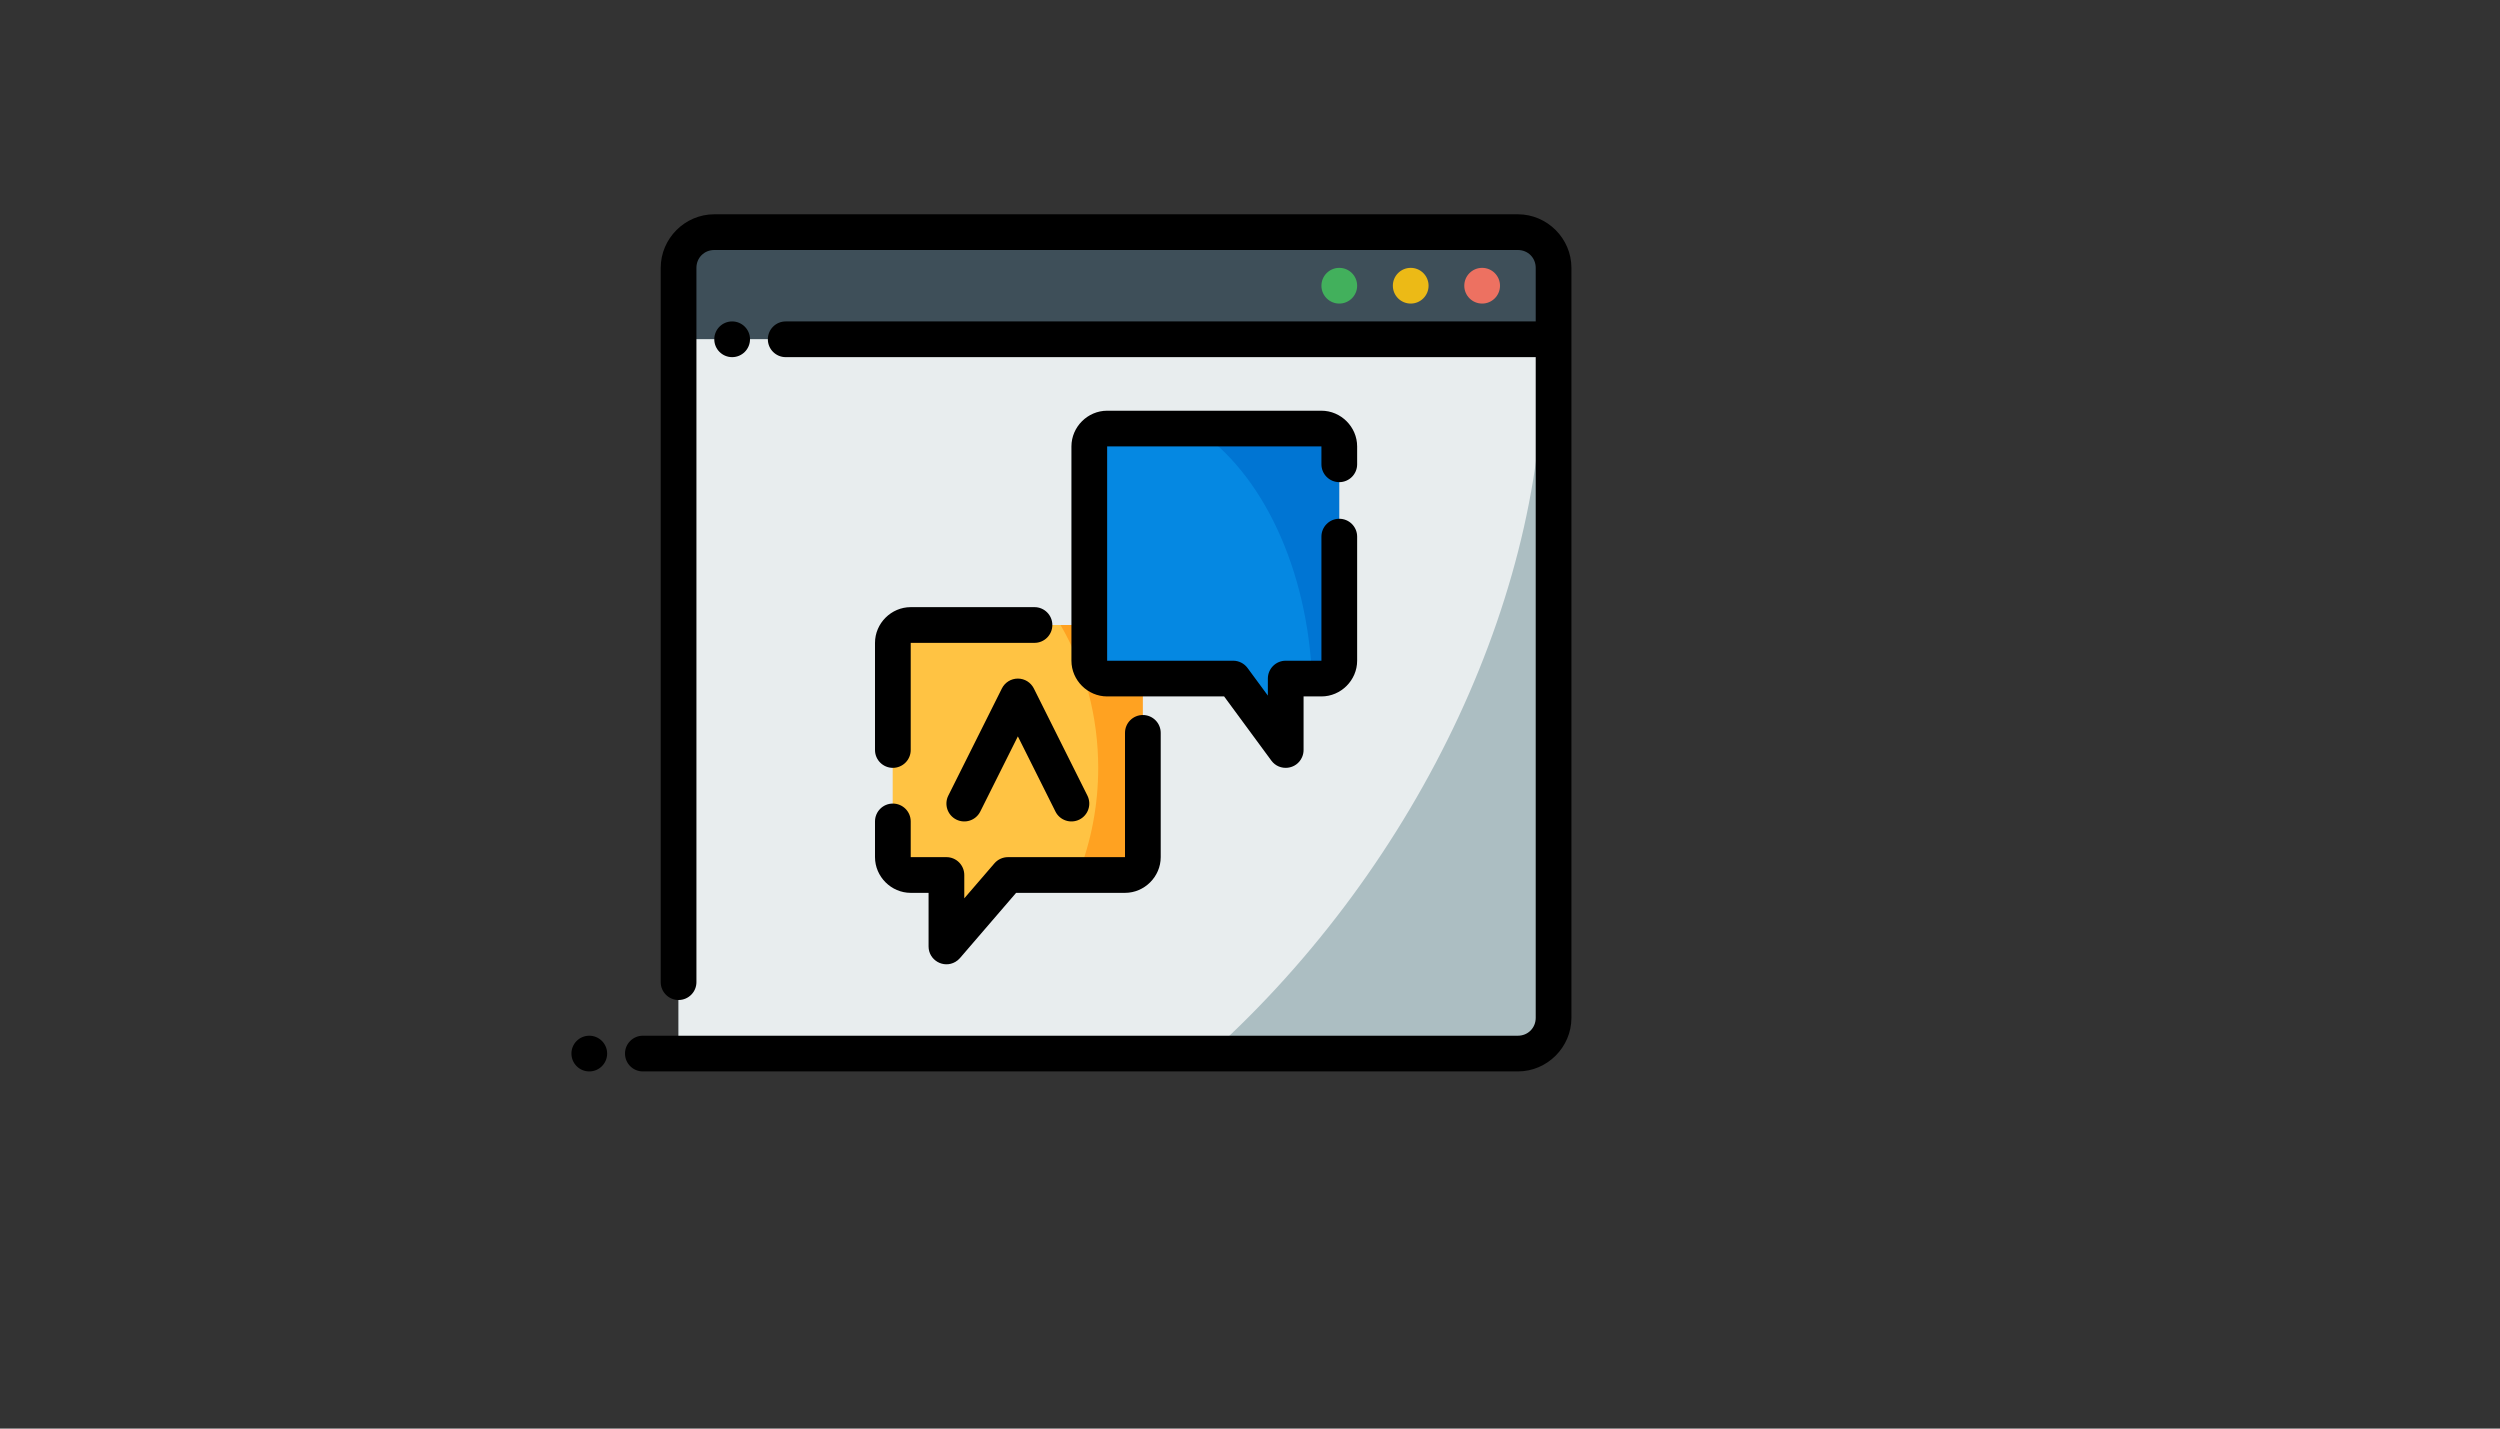
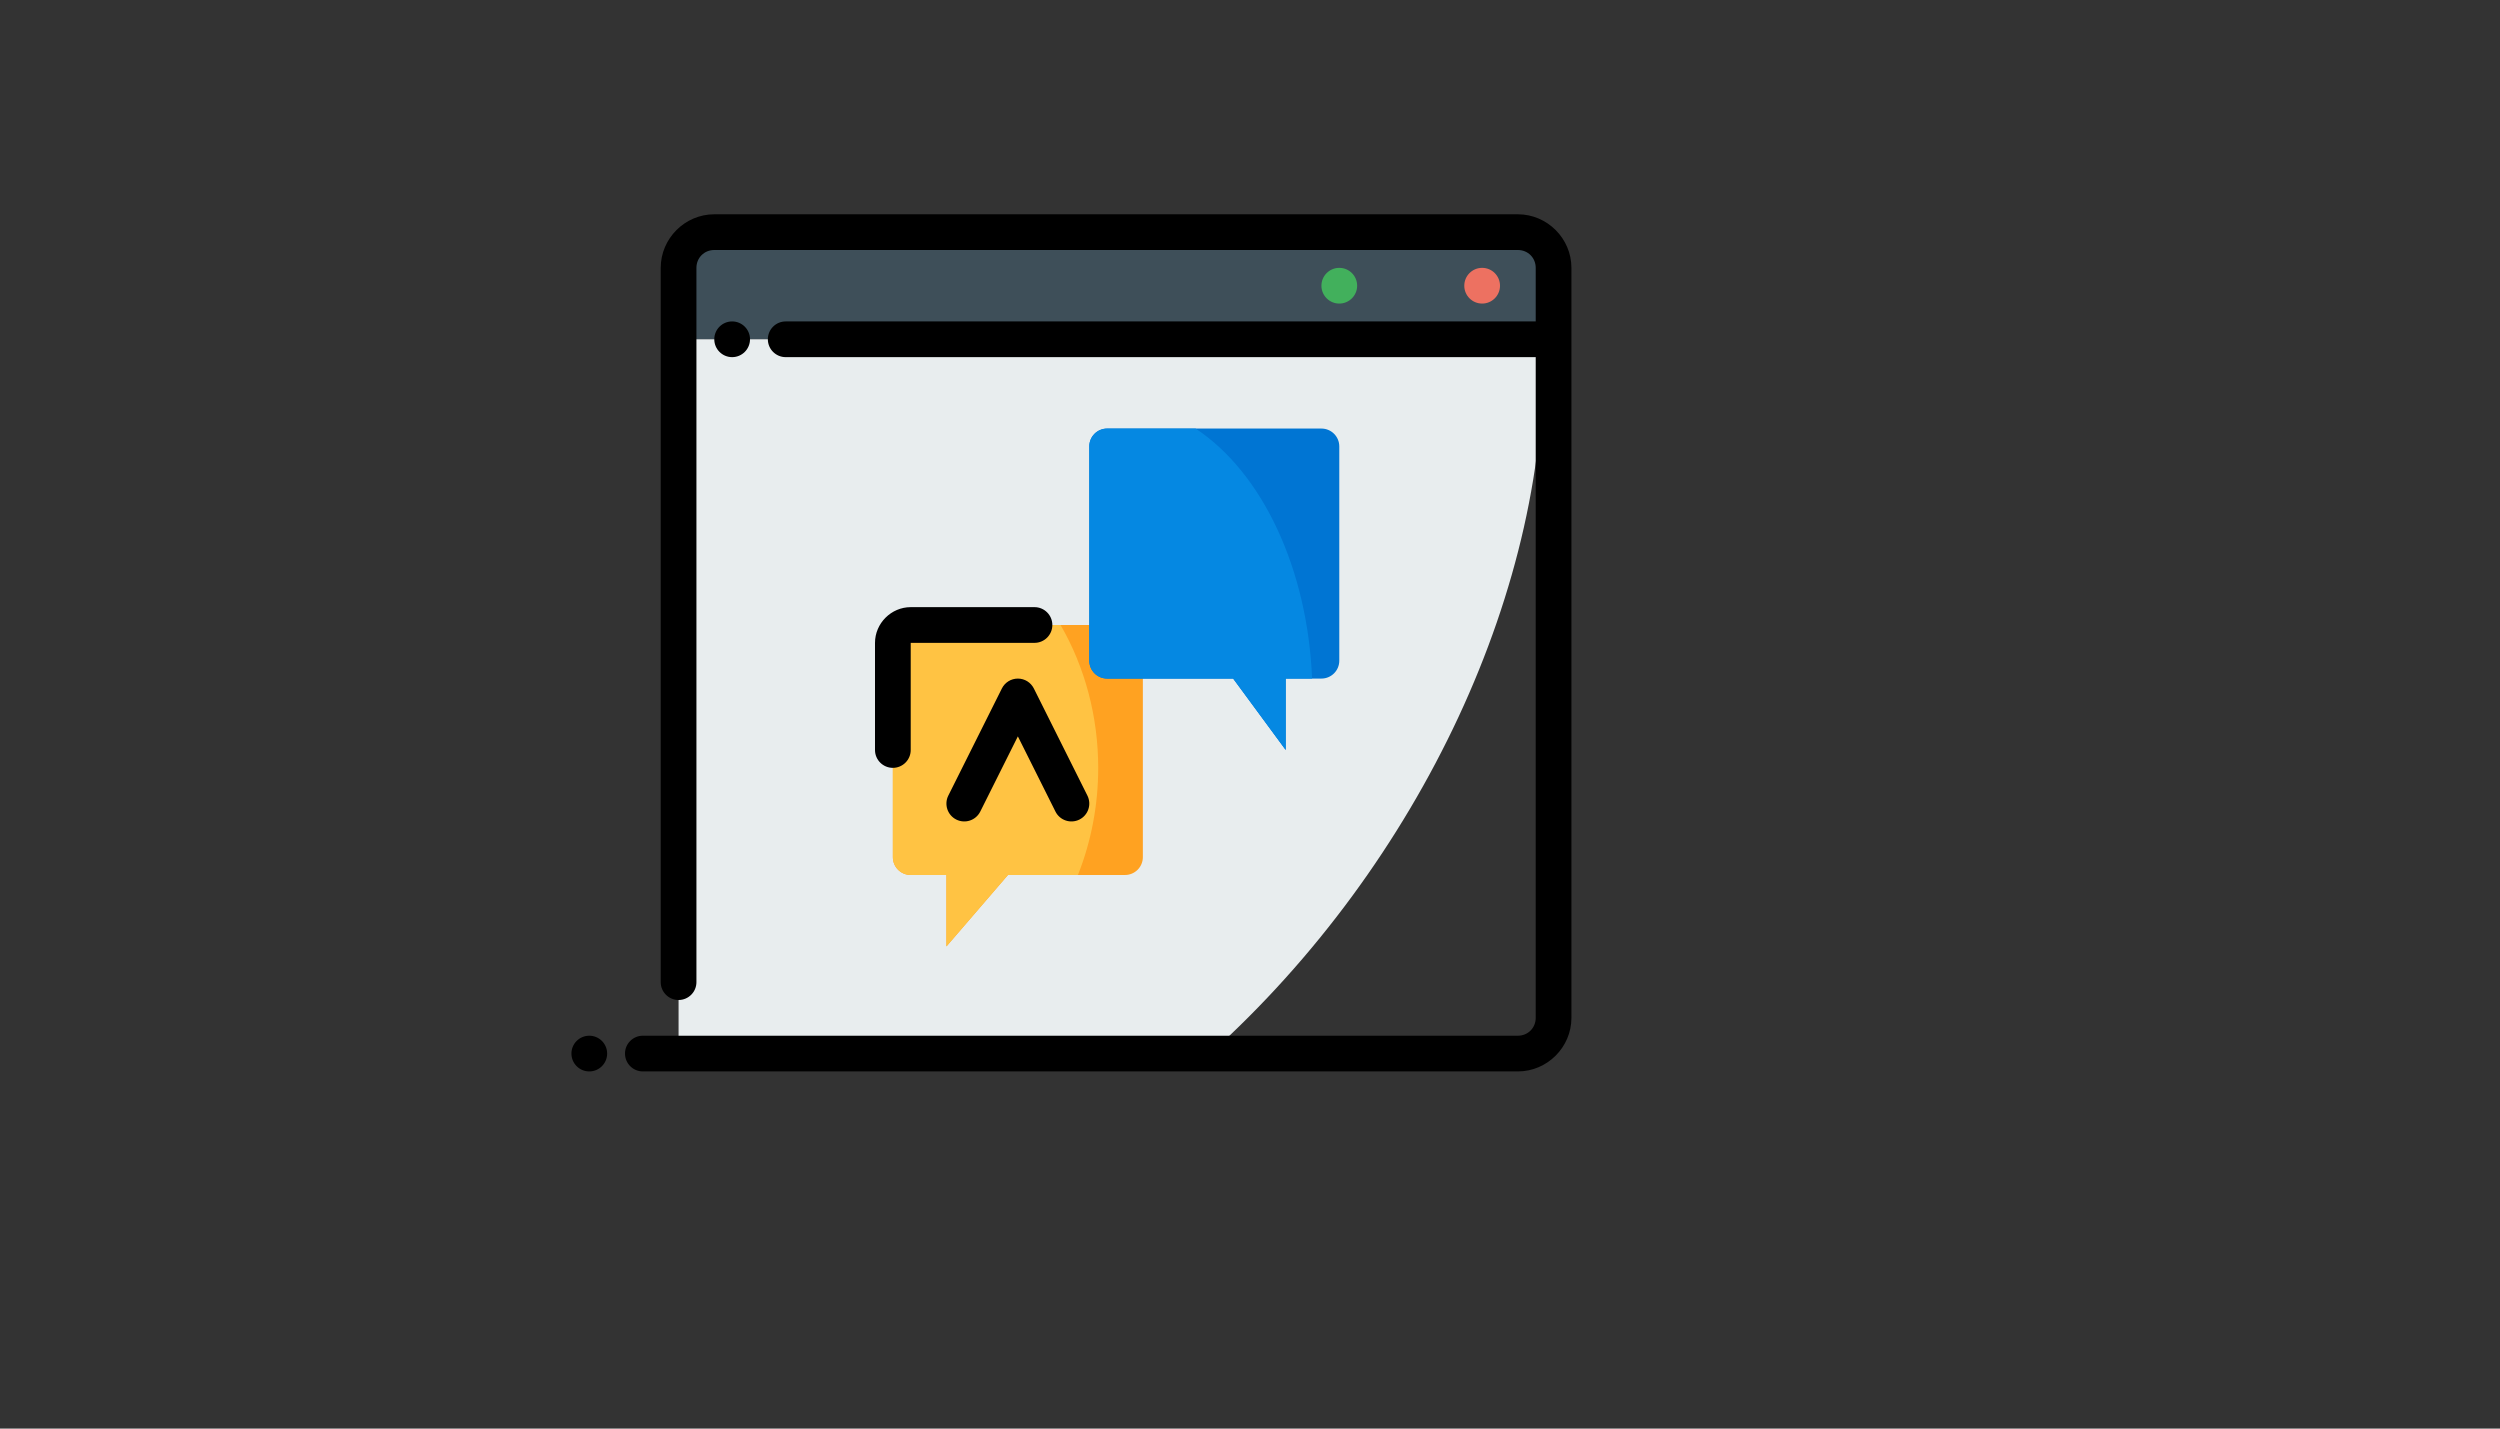
<svg xmlns="http://www.w3.org/2000/svg" version="1.1" width="100%" height="100%" id="svgWorkerArea" viewBox="-25 -25 875 500" style="background: white;">
  <rect x="-25" y="-25" width="875" height="500" fill="#333333" stroke="none" />
  <defs id="defsdoc">
    <pattern id="patternBool" x="0" y="0" width="10" height="10" patternUnits="userSpaceOnUse" patternTransform="rotate(35)">
-       <circle cx="5" cy="5" r="4" style="stroke: none;fill: #ff000070;" />
-     </pattern>
+       </pattern>
  </defs>
  <g id="fileImp-240331651" class="cosito">
    <path id="pathImp-88046141" class="grouped" style="fill:#3e4f59;fill-opacity:1;fill-rule:evenodd;stroke-width:2;stroke-linecap:round;stroke-linejoin:round;stroke-miterlimit:4.1" d="M212.5 56.25C212.5 56.25 518.75 56.25 518.75 56.25 518.75 56.25 518.75 93.75 518.75 93.75 518.75 93.75 212.5 93.75 212.5 93.75 212.5 93.75 212.5 56.25 212.5 56.25" />
-     <path id="pathImp-631767015" class="grouped" style="fill:#acbec2;fill-opacity:1;fill-rule:evenodd;stroke-width:2;stroke-linecap:round;stroke-linejoin:round;stroke-miterlimit:4.1" d="M212.5 93.75C212.5 93.75 518.75 93.75 518.75 93.75 518.75 93.75 518.75 343.75 518.75 343.75 518.75 343.75 212.5 343.75 212.5 343.75 212.5 343.75 212.5 93.75 212.5 93.75" />
    <path id="pathImp-188405934" class="grouped" style="fill:#e8edee;fill-opacity:1;fill-rule:evenodd;stroke:none;stroke-width:2;stroke-linecap:round;stroke-linejoin:round;stroke-miterlimit:4.1" d="M212.5 93.75C212.5 93.75 212.5 343.75 212.5 343.75 212.5 343.75 398.559 343.75 398.559 343.75 472.289 277.209 517.851 179.358 514.966 93.75 514.966 93.75 212.5 93.75 212.5 93.75" />
    <path id="pathImp-797330542" class="grouped" style="color:#000000;fill:#000000;fill-rule:evenodd;stroke-linecap:round;stroke-linejoin:round;stroke-miterlimit:4.1" d="M225 50C214.719 50 206.25 58.469 206.25 68.75 206.25 68.75 206.25 318.75 206.25 318.75 206.25 322.202 209.048 325 212.5 325 215.952 325 218.75 322.202 218.75 318.75 218.75 318.75 218.75 68.75 218.75 68.75 218.75 65.224 221.474 62.5 225 62.5 225 62.5 506.25 62.5 506.25 62.5 509.776 62.5 512.5 65.224 512.5 68.75 512.5 68.75 512.5 87.5 512.5 87.5 512.5 87.5 250 87.5 250 87.5 246.548 87.5 243.75 90.298 243.75 93.75 243.75 97.202 246.548 100 250 100 250 100 512.5 100 512.5 100 512.5 100 512.5 331.25 512.5 331.25 512.5 334.776 509.776 337.5 506.25 337.5 506.25 337.5 200 337.5 200 337.5 196.548 337.5 193.75 340.298 193.75 343.75 193.75 347.202 196.548 350 200 350 200 350 506.25 350 506.25 350 516.531 350 525 341.531 525 331.25 525 243.75 525 156.25 525 68.75 525 58.469 516.531 50 506.25 50 506.25 50 225 50 225 50" />
    <path id="pathImp-269319381" class="grouped" style="color:#000000;fill:#ed7161;fill-opacity:1;fill-rule:evenodd;stroke-linecap:round;stroke-linejoin:round;stroke-miterlimit:4.1;-inkscape-stroke:none" d="M493.75 68.75C490.298 68.75 487.5 71.548 487.5 75 487.5 78.452 490.298 81.25 493.75 81.25 497.202 81.25 500 78.452 500 75 500 71.548 497.202 68.75 493.75 68.75 493.75 68.75 493.75 68.75 493.75 68.75" />
-     <path id="pathImp-110297868" class="grouped" style="color:#000000;fill:#ecba16;fill-opacity:1;fill-rule:evenodd;stroke-linecap:round;stroke-linejoin:round;stroke-miterlimit:4.1;-inkscape-stroke:none" d="M468.75 68.75C465.298 68.75 462.5 71.548 462.5 75 462.5 78.452 465.298 81.25 468.75 81.25 472.202 81.25 475 78.452 475 75 475 71.548 472.202 68.75 468.75 68.75 468.75 68.75 468.75 68.75 468.75 68.75" />
    <path id="pathImp-759209943" class="grouped" style="color:#000000;fill:#42b05c;fill-opacity:1;fill-rule:evenodd;stroke-linecap:round;stroke-linejoin:round;stroke-miterlimit:4.1;-inkscape-stroke:none" d="M443.75 68.75C440.298 68.75 437.5 71.548 437.5 75 437.5 78.452 440.298 81.25 443.75 81.25 447.202 81.25 450 78.452 450 75 450 71.548 447.202 68.75 443.75 68.75 443.75 68.75 443.75 68.75 443.75 68.75" />
    <path id="pathImp-242177234" class="grouped" style="color:#000000;fill:#000000;fill-rule:evenodd;stroke-linecap:round;stroke-linejoin:round;stroke-miterlimit:4.1;-inkscape-stroke:none" d="M181.25 337.5C177.798 337.5 175 340.298 175 343.75 175 347.202 177.798 350 181.25 350 184.702 350 187.5 347.202 187.5 343.75 187.5 340.298 184.702 337.5 181.25 337.5 181.25 337.5 181.25 337.5 181.25 337.5" />
    <path id="pathImp-349885302" class="grouped" style="color:#000000;fill:#000000;fill-rule:evenodd;stroke-linecap:round;stroke-linejoin:round;stroke-miterlimit:4.1;-inkscape-stroke:none" d="M231.25 87.5C227.798 87.5 225 90.298 225 93.75 225 97.202 227.798 100 231.25 100 234.702 100 237.5 97.202 237.5 93.75 237.5 90.298 234.702 87.5 231.25 87.5 231.25 87.5 231.25 87.5 231.25 87.5" />
    <path id="pathImp-284925600" class="grouped" style="fill:#ffa221;fill-opacity:1;fill-rule:evenodd;stroke:none;stroke-width:2;stroke-linecap:round;stroke-linejoin:round;stroke-miterlimit:4.1" d="M287.5 200C287.5 200 287.5 274.996 287.5 274.996 287.5 278.448 290.298 281.246 293.75 281.246 293.75 281.246 306.25 281.246 306.25 281.246 306.25 281.246 306.25 306.25 306.25 306.25 306.25 306.25 327.777 281.246 327.777 281.246 327.777 281.246 368.75 281.246 368.75 281.246 372.202 281.246 375 278.448 375 274.996 375 274.996 375 200 375 200 375 196.548 372.202 193.75 368.75 193.75 368.75 193.75 293.75 193.75 293.75 193.75 290.298 193.75 287.5 196.548 287.5 200 287.5 200 287.5 200 287.5 200" />
    <path id="pathImp-397460276" class="grouped" style="fill:#ffc343;fill-opacity:1;fill-rule:evenodd;stroke:none;stroke-width:2;stroke-linecap:round;stroke-linejoin:round;stroke-miterlimit:4.1" d="M293.75 193.75C290.298 193.75 287.5 196.548 287.5 200 287.5 200 287.5 275 287.5 275 287.5 278.452 290.298 281.25 293.75 281.25 293.75 281.25 306.25 281.25 306.25 281.25 306.25 281.25 306.25 306.25 306.25 306.25 306.25 306.25 327.783 281.25 327.783 281.25 327.783 281.25 352.271 281.25 352.271 281.25 356.951 269.484 359.374 256.693 359.375 243.75 359.367 225.948 354.779 208.548 346.191 193.75 346.191 193.75 293.75 193.75 293.75 193.75" />
-     <path id="pathImp-498788872" class="grouped" style="color:#000000;fill:#000000;fill-rule:evenodd;stroke-linecap:round;stroke-linejoin:round;stroke-miterlimit:4.1" d="M293.75 187.5C286.921 187.5 281.25 193.171 281.25 200 281.25 200 281.25 237.5 281.25 237.5 281.25 240.952 284.048 243.75 287.5 243.75 290.952 243.75 293.75 240.952 293.75 237.5 293.75 237.5 293.75 200 293.75 200 293.75 200 337.072 200 337.072 200 340.524 200 343.322 197.202 343.322 193.75 343.322 190.298 340.524 187.5 337.072 187.5 337.072 187.5 293.75 187.5 293.75 187.5M375 225.256C371.548 225.256 368.75 228.054 368.75 231.506 368.75 231.506 368.75 275 368.75 275 368.75 275 327.783 275 327.783 275 325.963 275 324.234 275.794 323.047 277.173 323.047 277.173 312.5 289.416 312.5 289.416 312.5 289.416 312.5 281.25 312.5 281.25 312.499 277.798 309.702 275.001 306.25 275 306.25 275 293.75 275 293.75 275 293.75 275 293.75 262.5 293.75 262.5 293.75 259.048 290.952 256.25 287.5 256.25 284.048 256.25 281.25 259.048 281.25 262.5 281.25 262.5 281.25 275 281.25 275 281.25 281.829 286.921 287.5 293.75 287.5 293.75 287.5 300 287.5 300 287.5 300 287.5 300 306.25 300 306.25 300.002 311.062 305.212 314.067 309.378 311.659 309.985 311.309 310.529 310.858 310.986 310.327 310.986 310.327 330.639 287.5 330.639 287.5 330.639 287.5 368.75 287.5 368.75 287.5 375.579 287.5 381.25 281.829 381.25 275 381.25 275 381.25 231.506 381.25 231.506 381.25 228.054 378.452 225.256 375 225.256 375 225.256 375 225.256 375 225.256" />
+     <path id="pathImp-498788872" class="grouped" style="color:#000000;fill:#000000;fill-rule:evenodd;stroke-linecap:round;stroke-linejoin:round;stroke-miterlimit:4.1" d="M293.75 187.5C286.921 187.5 281.25 193.171 281.25 200 281.25 200 281.25 237.5 281.25 237.5 281.25 240.952 284.048 243.75 287.5 243.75 290.952 243.75 293.75 240.952 293.75 237.5 293.75 237.5 293.75 200 293.75 200 293.75 200 337.072 200 337.072 200 340.524 200 343.322 197.202 343.322 193.75 343.322 190.298 340.524 187.5 337.072 187.5 337.072 187.5 293.75 187.5 293.75 187.5M375 225.256" />
    <path id="pathImp-586995620" class="grouped" style="color:#000000;fill:#000000;fill-rule:evenodd;stroke-linecap:round;stroke-linejoin:round;stroke-miterlimit:4.1;-inkscape-stroke:none" d="M331.25 212.504C328.882 212.504 326.718 213.842 325.659 215.959 325.659 215.959 306.909 253.459 306.909 253.459 305.365 256.547 306.616 260.302 309.704 261.845 312.793 263.389 316.548 262.138 318.091 259.05 318.091 259.05 331.25 232.731 331.25 232.731 331.25 232.731 344.409 259.05 344.409 259.05 345.952 262.138 349.707 263.389 352.796 261.845 355.884 260.302 357.135 256.547 355.591 253.459 355.591 253.459 336.841 215.959 336.841 215.959 335.782 213.842 333.618 212.504 331.25 212.504 331.25 212.504 331.25 212.504 331.25 212.504" />
    <path id="pathImp-885722363" class="grouped" style="fill:#0075d3;fill-opacity:1;fill-rule:evenodd;stroke:none;stroke-width:2;stroke-linecap:round;stroke-linejoin:round;stroke-miterlimit:4.1" d="M443.75 131.246C443.75 131.246 443.75 206.25 443.75 206.25 443.75 209.702 440.952 212.5 437.5 212.5 437.5 212.5 425 212.5 425 212.5 425 212.5 425 237.5 425 237.5 425 237.5 406.598 212.5 406.598 212.5 406.598 212.5 362.5 212.5 362.5 212.5 359.048 212.5 356.25 209.702 356.25 206.25 356.25 206.25 356.25 131.246 356.25 131.246 356.25 127.794 359.048 124.996 362.5 124.996 362.5 124.996 437.5 124.996 437.5 124.996 440.952 124.996 443.75 127.794 443.75 131.246 443.75 131.246 443.75 131.246 443.75 131.246" />
    <path id="pathImp-530929559" class="grouped" style="fill:#0588e2;fill-opacity:1;fill-rule:evenodd;stroke:none;stroke-width:2;stroke-linecap:round;stroke-linejoin:round;stroke-miterlimit:4.1" d="M362.5 125C359.048 125 356.25 127.798 356.25 131.25 356.25 131.25 356.25 206.25 356.25 206.25 356.25 209.702 359.048 212.5 362.5 212.5 362.5 212.5 406.592 212.5 406.592 212.5 406.592 212.5 425 237.5 425 237.5 425 237.5 425 212.5 425 212.5 425 212.5 434.229 212.5 434.229 212.5 432.667 174.269 416.947 140.524 393.469 125 393.469 125 362.5 125 362.5 125" />
-     <path id="pathImp-574645872" class="grouped" style="color:#000000;fill:#000000;fill-rule:evenodd;stroke-linecap:round;stroke-linejoin:round;stroke-miterlimit:4.1;-inkscape-stroke:none" d="M362.5 118.75C355.671 118.75 350 124.421 350 131.25 350 131.25 350 206.25 350 206.25 350 213.079 355.671 218.75 362.5 218.75 362.5 218.75 403.442 218.75 403.442 218.75 403.442 218.75 419.971 241.211 419.971 241.211 422.829 245.082 428.806 244.407 430.729 239.997 431.072 239.209 431.25 238.359 431.25 237.5 431.25 237.5 431.25 218.75 431.25 218.75 431.25 218.75 437.5 218.75 437.5 218.75 444.329 218.75 450 213.079 450 206.25 450 206.25 450 162.817 450 162.817 450 159.366 447.202 156.567 443.75 156.567 440.298 156.567 437.5 159.366 437.5 162.817 437.5 162.817 437.5 206.25 437.5 206.25 437.5 206.25 425 206.25 425 206.25 421.548 206.251 418.751 209.048 418.75 212.5 418.75 212.5 418.75 218.457 418.75 218.457 418.75 218.457 411.633 208.789 411.633 208.789 410.452 207.189 408.581 206.246 406.592 206.25 406.592 206.25 362.5 206.25 362.5 206.25 362.5 206.25 362.5 131.25 362.5 131.25 362.5 131.25 437.5 131.25 437.5 131.25 437.5 131.25 437.5 137.5 437.5 137.5 437.5 140.952 440.298 143.75 443.75 143.75 447.202 143.75 450 140.952 450 137.5 450 137.5 450 131.25 450 131.25 450 124.421 444.329 118.75 437.5 118.75 437.5 118.75 362.5 118.75 362.5 118.75" />
  </g>
</svg>